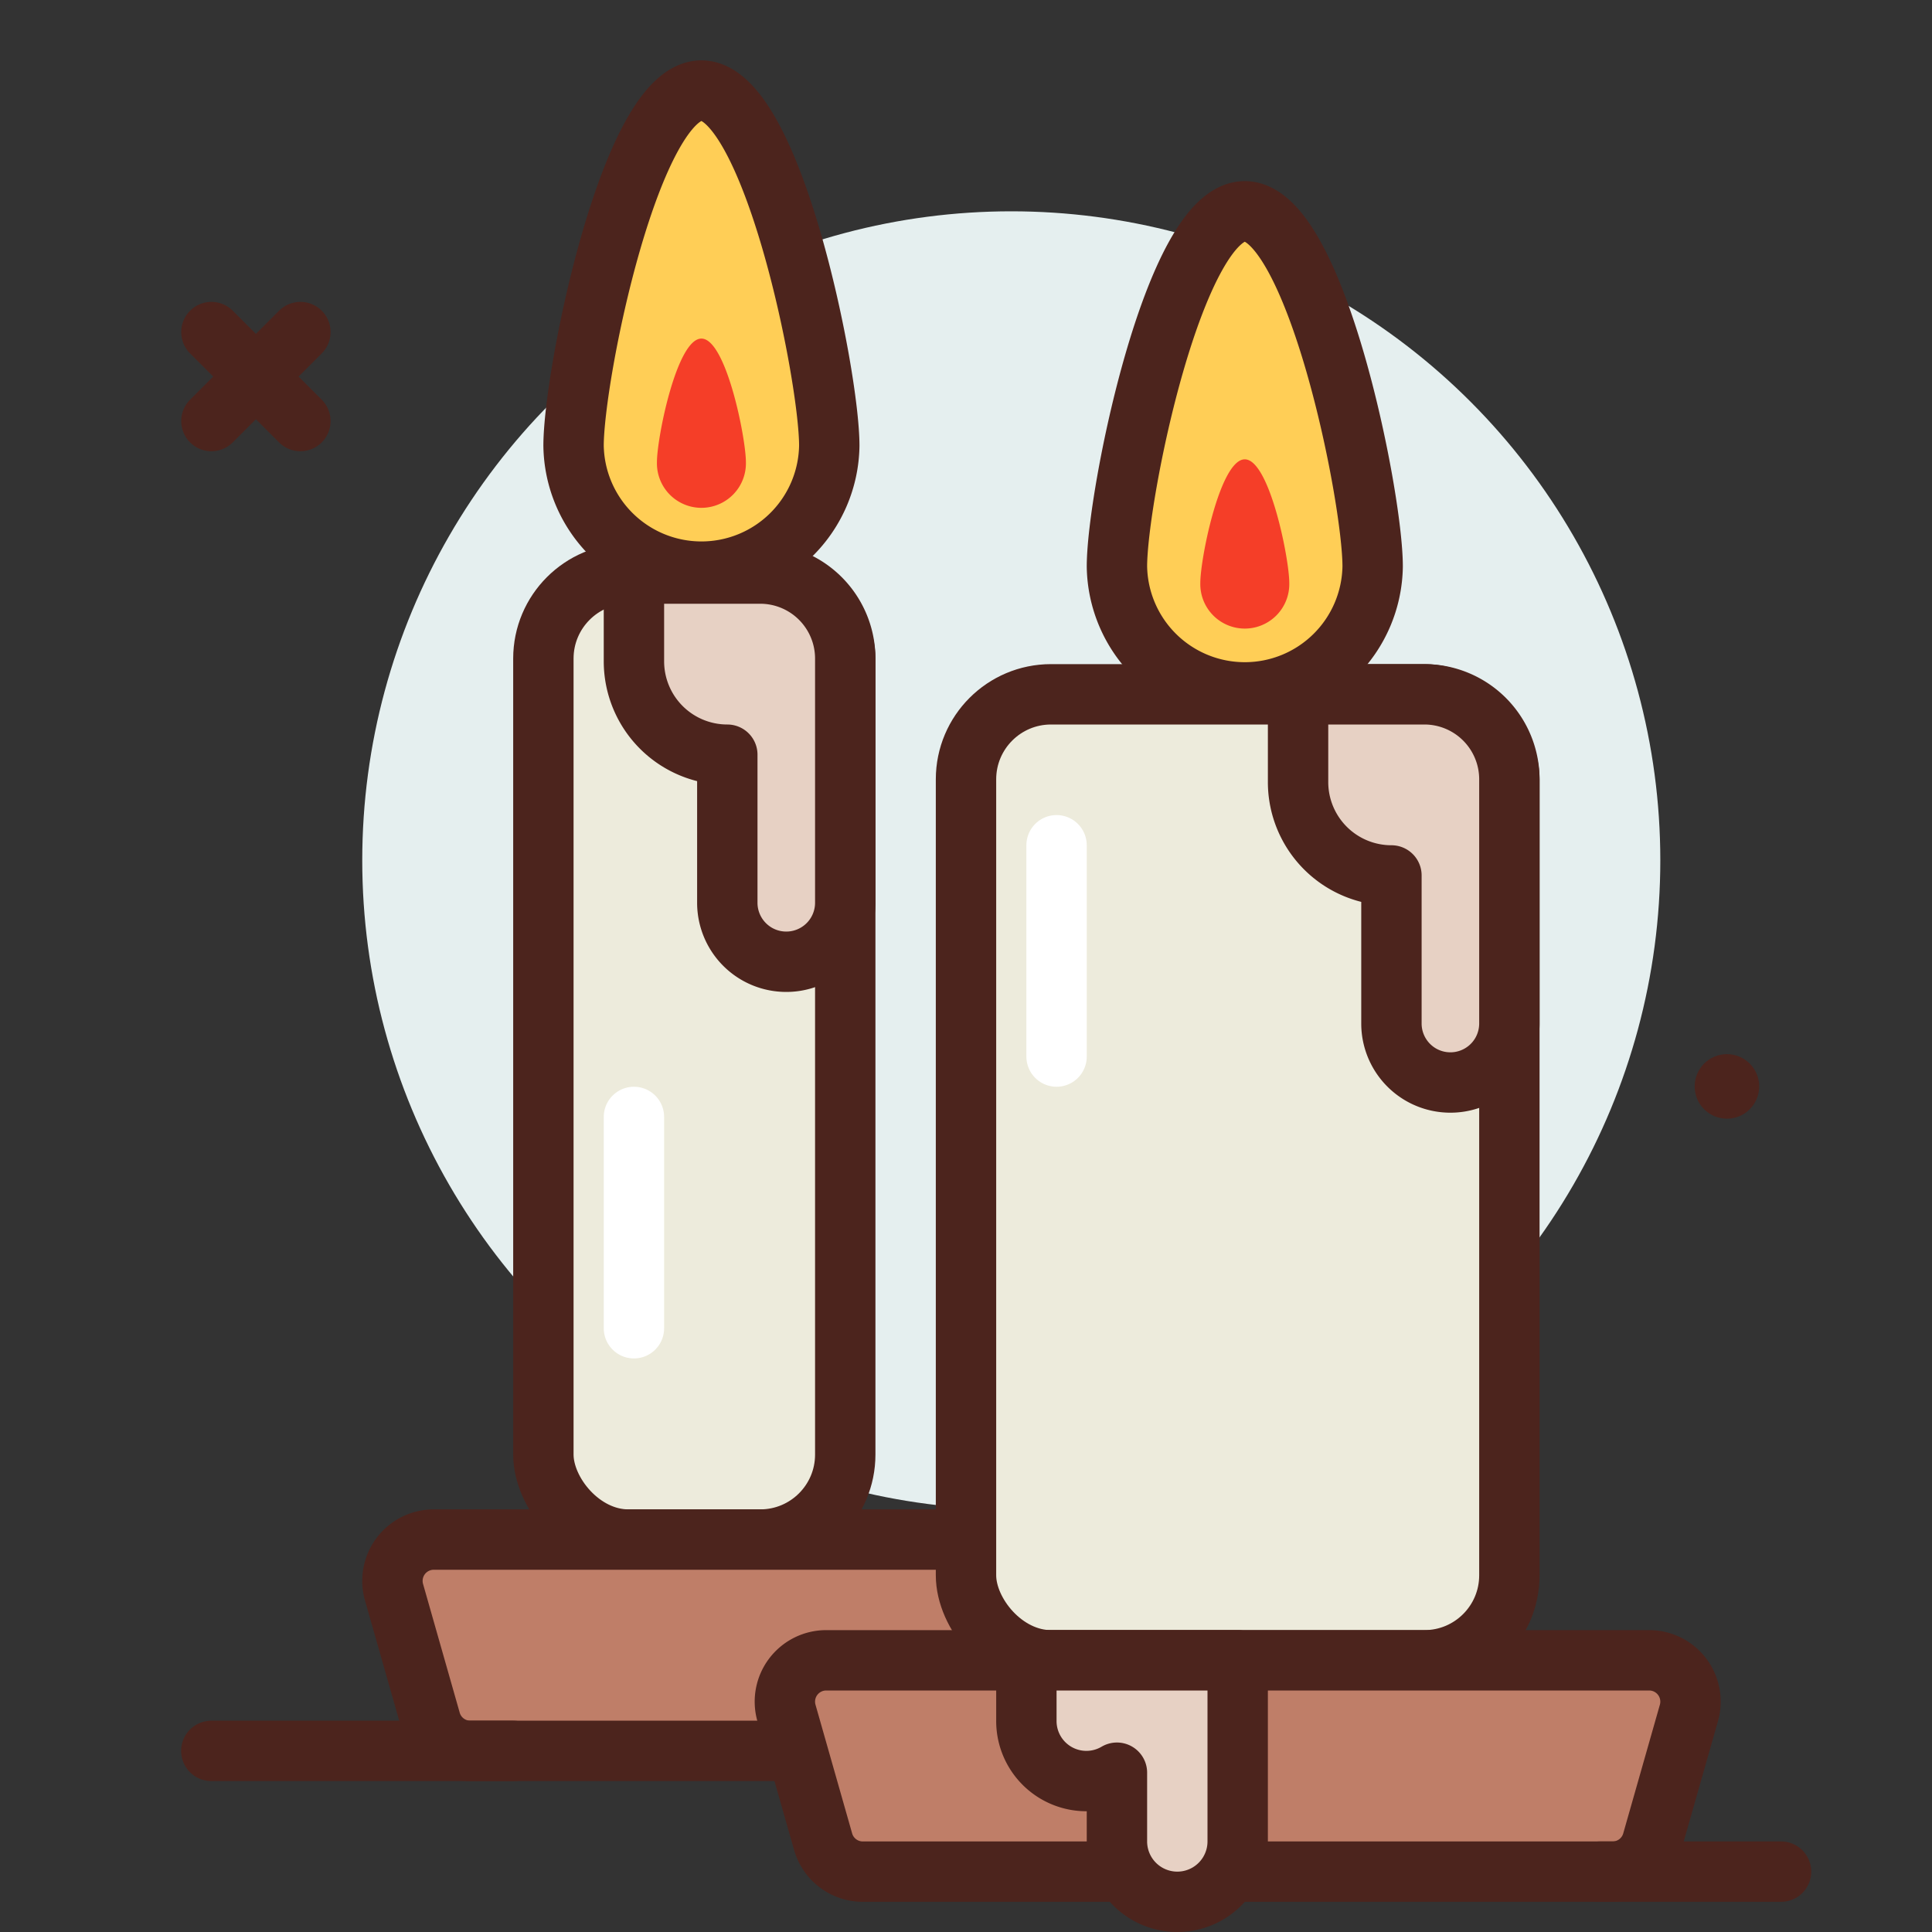
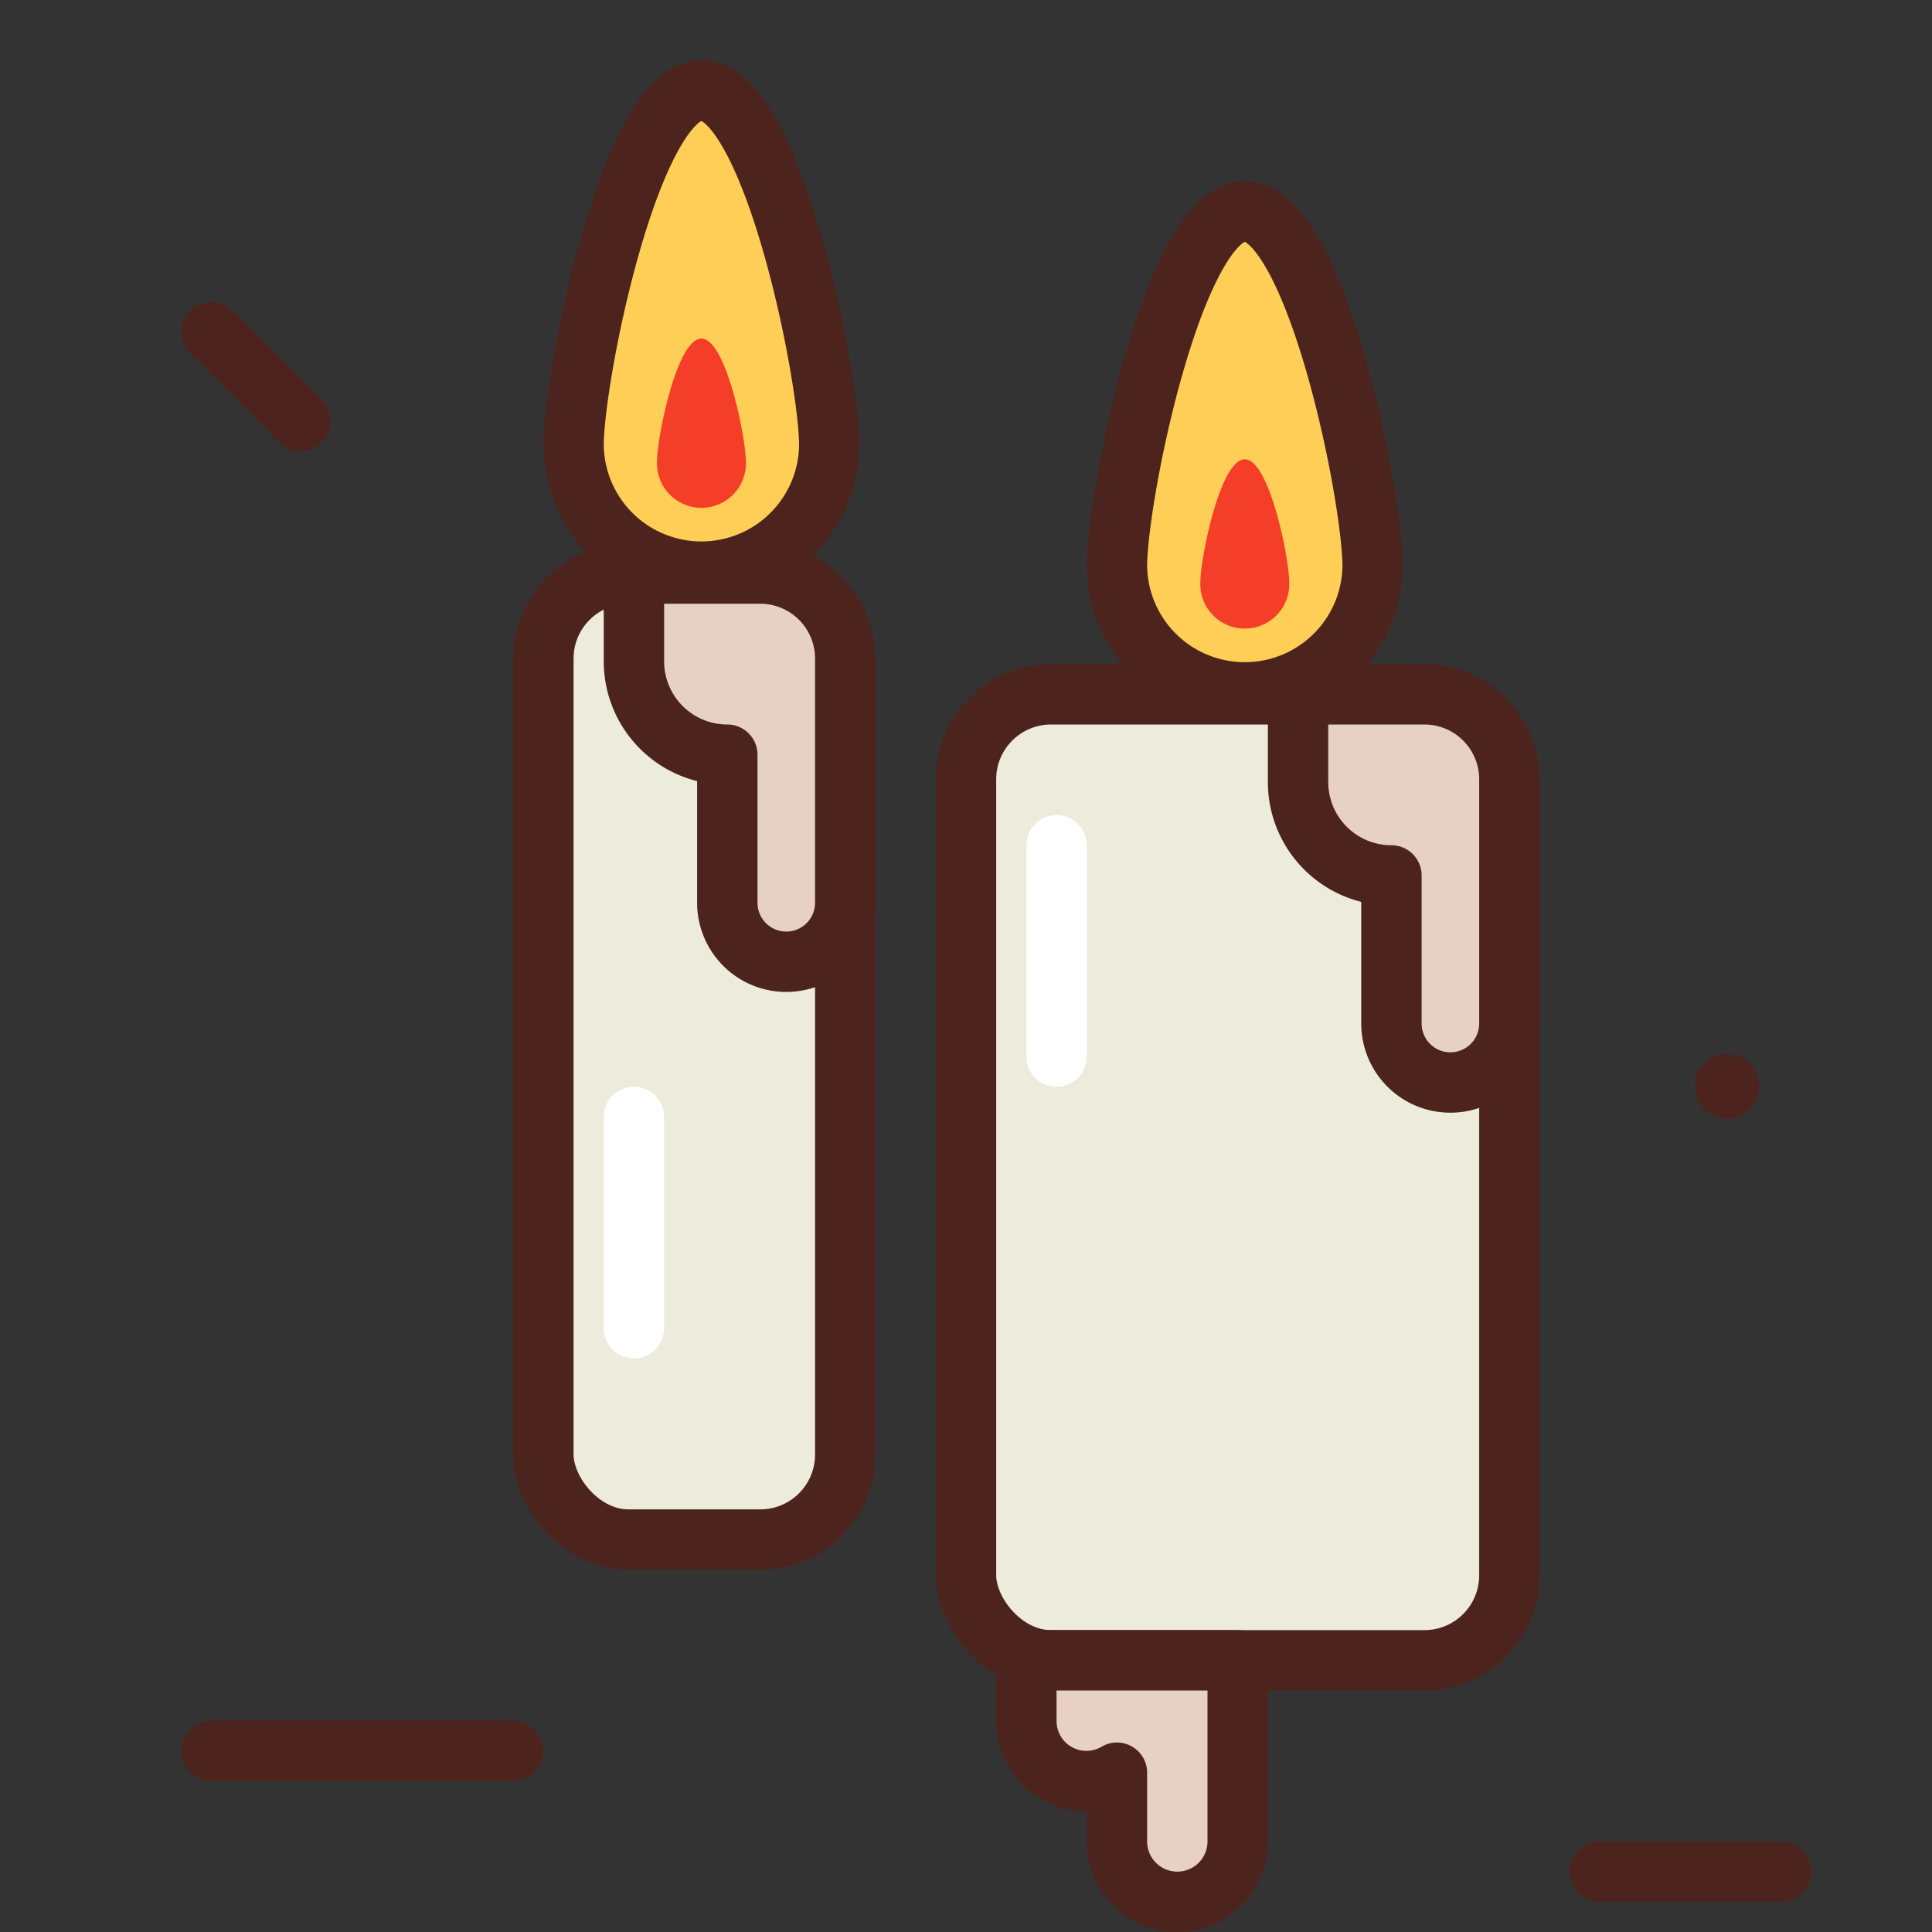
<svg xmlns="http://www.w3.org/2000/svg" width="800px" height="800px" viewBox="0 0 64 64">
  <rect x="0" y="0" width="64" height="64" fill="#333333" stroke="none" />
  <title>candles</title>
  <g id="candles">
    <circle cx="57.207" cy="35.989" r="1.069" style="fill:#4c241d" />
-     <line x1="9.951" y1="11" x2="7.003" y2="13.948" style="fill:none;stroke:#4c241d;stroke-linecap:round;stroke-linejoin:round;stroke-width:2px" />
    <line x1="9.951" y1="13.948" x2="7.003" y2="11" style="fill:none;stroke:#4c241d;stroke-linecap:round;stroke-linejoin:round;stroke-width:2px" />
-     <circle cx="33.5" cy="28.5" r="21.5" style="fill:#e5efef" />
    <line x1="23" y1="17" x2="23" y2="12" style="fill:none;stroke:#4c241d;stroke-linecap:round;stroke-linejoin:round;stroke-width:2px" />
    <path d="M27.471,14.765a4.236,4.236,0,0,1-8.471,0C19,12.426,20.9,3,23.235,3S27.471,12.426,27.471,14.765Z" style="fill:#ffce56;stroke:#4c241d;stroke-linecap:round;stroke-linejoin:round;stroke-width:2px" />
-     <path d="M24.709,15.31a1.474,1.474,0,1,1-2.947,0c0-.814.659-4.094,1.473-4.094S24.709,14.5,24.709,15.31Z" style="fill:#f53e28" />
+     <path d="M24.709,15.31a1.474,1.474,0,1,1-2.947,0c0-.814.659-4.094,1.473-4.094S24.709,14.5,24.709,15.31" style="fill:#f53e28" />
    <rect x="18" y="19" width="10" height="32" rx="2.816" ry="2.816" style="fill:#edebdc;stroke:#4c241d;stroke-linecap:round;stroke-linejoin:round;stroke-width:2px" />
    <path d="M21,19v2.907A3.093,3.093,0,0,0,24.093,25h0v4.906a1.956,1.956,0,0,0,.933,1.666h0A1.954,1.954,0,0,0,28,29.906v-8.09A2.816,2.816,0,0,0,25.184,19Z" style="fill:#e7d1c4;stroke:#4c241d;stroke-linecap:round;stroke-linejoin:round;stroke-width:2px" />
-     <path d="M30.421,58H15.579a1.366,1.366,0,0,1-1.313-.994l-1.213-4.26A1.369,1.369,0,0,1,14.366,51H31.634a1.369,1.369,0,0,1,1.313,1.746l-1.213,4.26A1.366,1.366,0,0,1,30.421,58Z" style="fill:#bf7e68;stroke:#4c241d;stroke-linecap:round;stroke-linejoin:round;stroke-width:2px" />
    <line x1="21" y1="37" x2="21" y2="44" style="fill:none;stroke:#ffffff;stroke-linecap:round;stroke-linejoin:round;stroke-width:2px" />
    <path d="M45.471,18.765a4.236,4.236,0,0,1-8.471,0C37,16.426,38.9,7,41.235,7S45.471,16.426,45.471,18.765Z" style="fill:#ffce56;stroke:#4c241d;stroke-linecap:round;stroke-linejoin:round;stroke-width:2px" />
    <path d="M42.709,19.31a1.474,1.474,0,1,1-2.947,0c0-.814.659-4.094,1.473-4.094S42.709,18.5,42.709,19.31Z" style="fill:#f53e28" />
    <rect x="32" y="23" width="18" height="32" rx="2.816" ry="2.816" style="fill:#edebdc;stroke:#4c241d;stroke-linecap:round;stroke-linejoin:round;stroke-width:2px" />
    <path d="M43,23v2.907A3.093,3.093,0,0,0,46.093,29h0v4.906a1.956,1.956,0,0,0,.933,1.666h0A1.954,1.954,0,0,0,50,33.906v-8.09A2.816,2.816,0,0,0,47.184,23Z" style="fill:#e7d1c4;stroke:#4c241d;stroke-linecap:round;stroke-linejoin:round;stroke-width:2px" />
-     <path d="M53.421,62H28.579a1.366,1.366,0,0,1-1.313-.994l-1.213-4.26A1.369,1.369,0,0,1,27.366,55H54.634a1.369,1.369,0,0,1,1.313,1.746l-1.213,4.26A1.366,1.366,0,0,1,53.421,62Z" style="fill:#bf7e68;stroke:#4c241d;stroke-linecap:round;stroke-linejoin:round;stroke-width:2px" />
    <line x1="35" y1="28" x2="35" y2="35" style="fill:none;stroke:#ffffff;stroke-linecap:round;stroke-linejoin:round;stroke-width:2px" />
    <path d="M38,55H34v2a1.988,1.988,0,0,0,3,1.723V61a2,2,0,0,0,4,0V55Z" style="fill:#e7d1c4;stroke:#4c241d;stroke-linecap:round;stroke-linejoin:round;stroke-width:2px" />
    <line x1="53" y1="62" x2="59" y2="62" style="fill:none;stroke:#4c241d;stroke-linecap:round;stroke-linejoin:round;stroke-width:2px" />
    <line x1="17" y1="58" x2="7" y2="58" style="fill:none;stroke:#4c241d;stroke-linecap:round;stroke-linejoin:round;stroke-width:2px" />
  </g>
</svg>